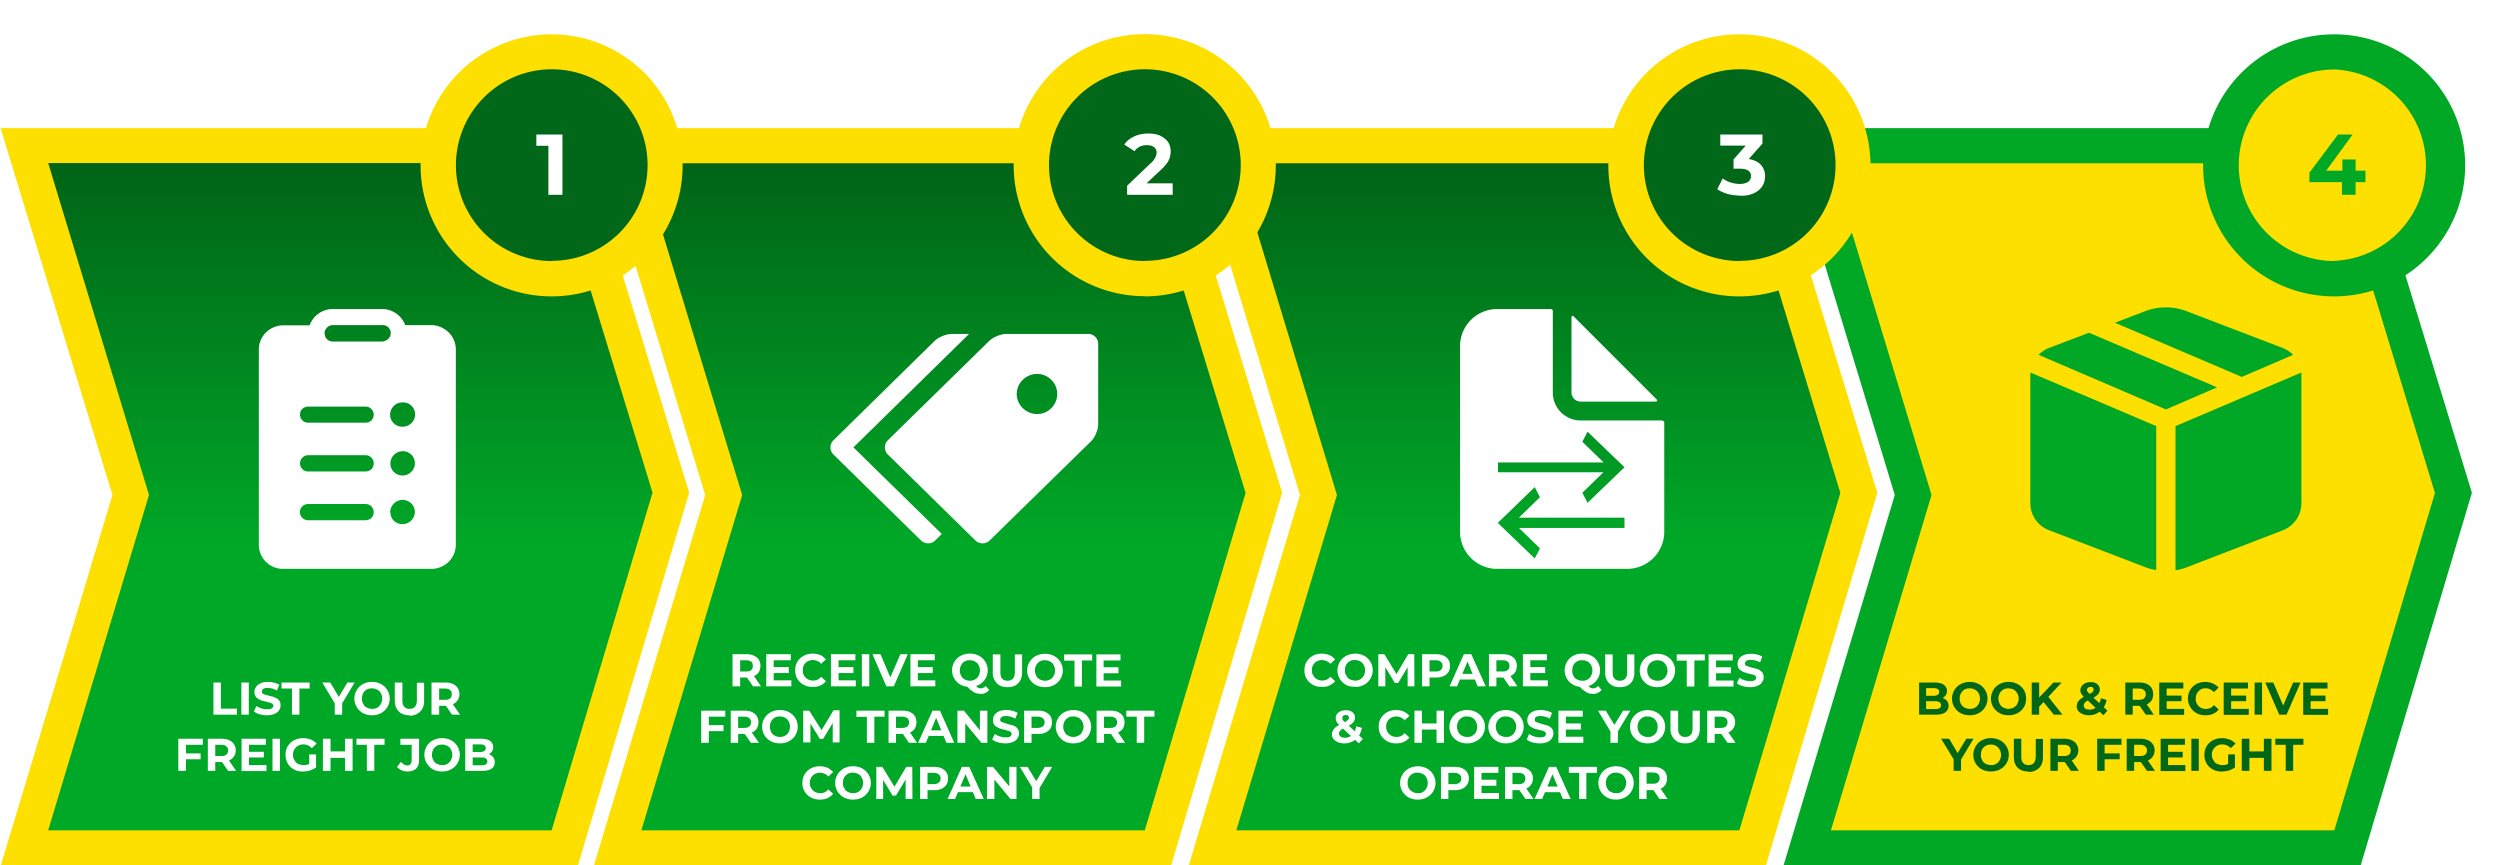
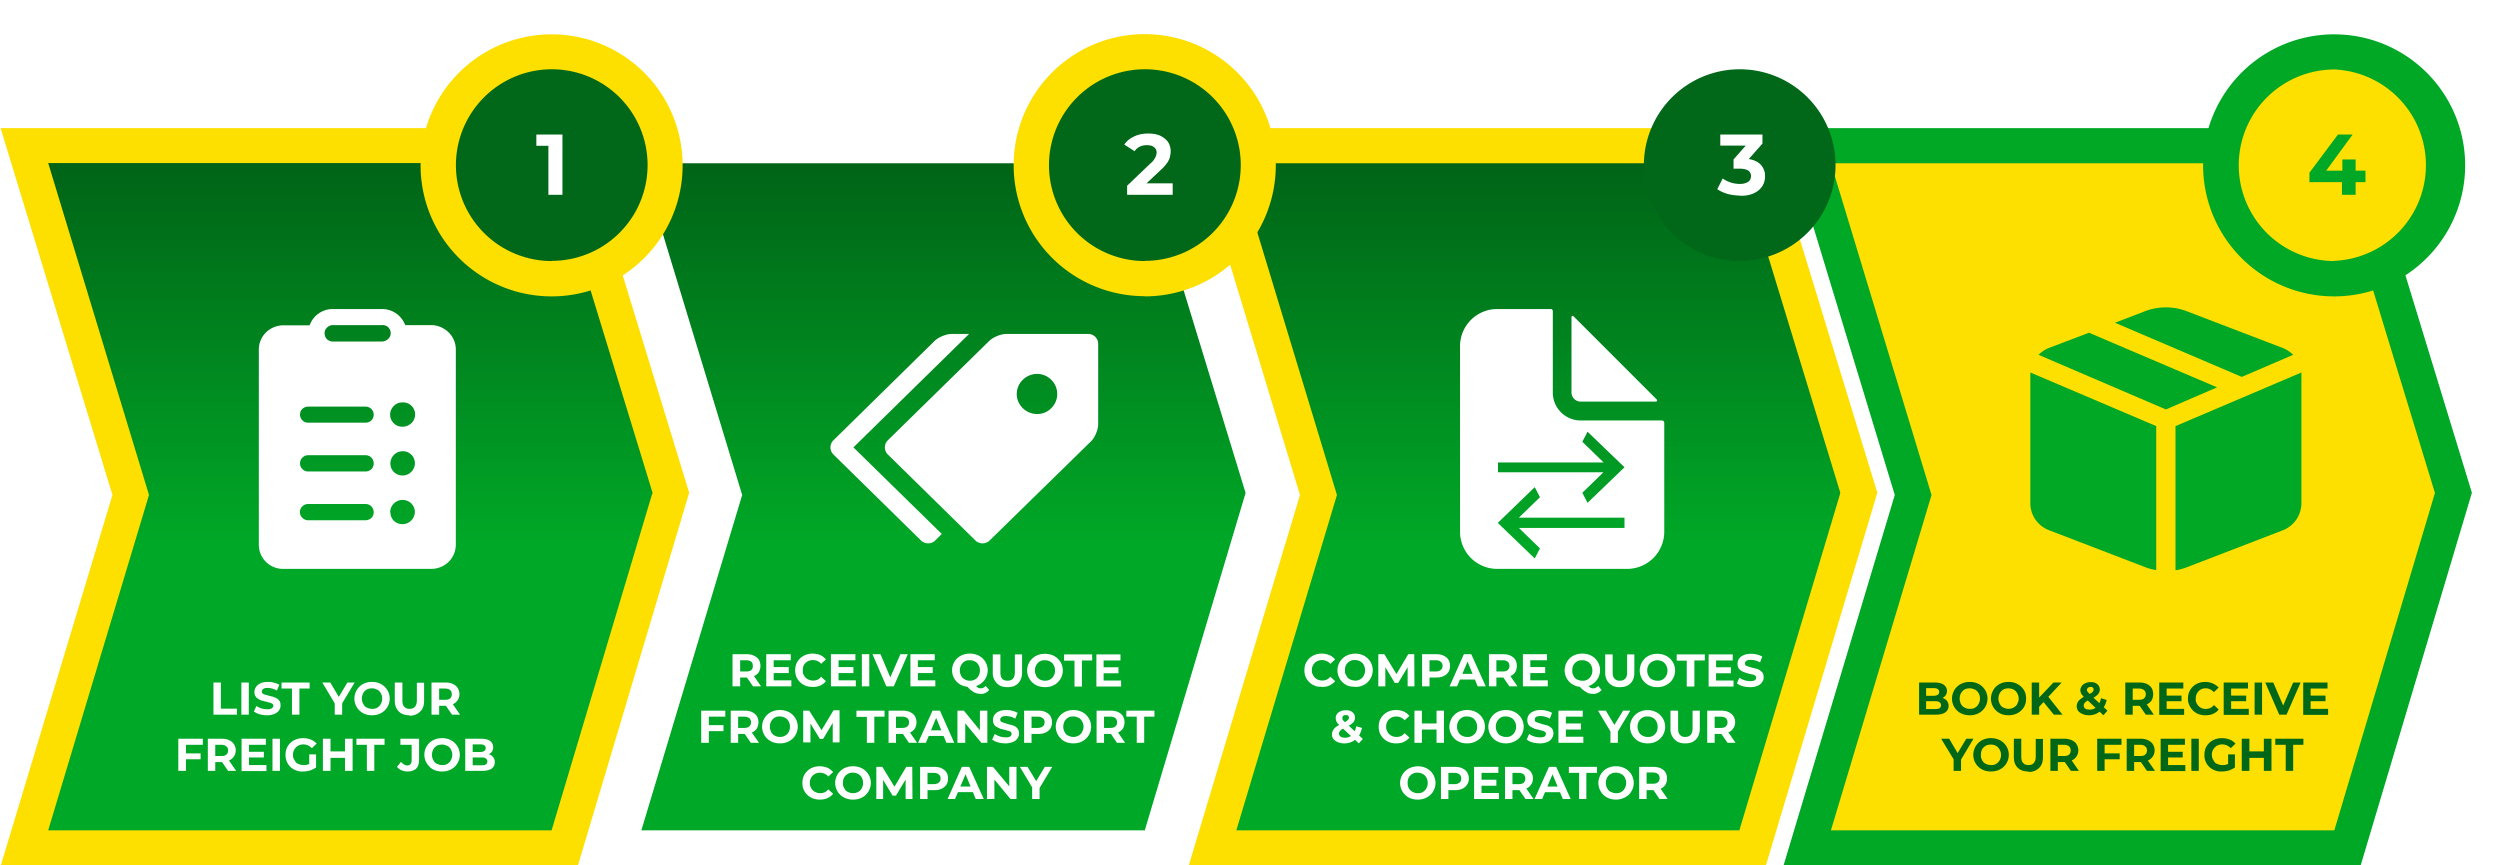
<svg xmlns="http://www.w3.org/2000/svg" fill="none" viewBox="0 0 12450 4310">
  <path d="m8882 4310 554-1845-555-1827h2874l555 1816-554 1856H8882Z" fill="#00A826" />
  <path d="m12126 2455-3 10-498 1670H9118l501-1670-501-1652h2507l501 1642Z" fill="#FDDF00" />
  <path d="m10403 1657 638 272-255 110-634-272c14-14 31-26 51-34l200-76Zm130-50 149-57a290 290 0 01 208 0l478 183c20 8 38 20 52 34l-256 110-632-270Zm928 248-627 267V2840c20-3 38-8 56-15l478-184a145 145 0 00 93-134v-651Zm-723 984v-717l-627-267v651a144 144 0 00 92 134l479 184a290 290 0 00 56 15Z" fill="#00A826" />
  <g filter="url(#a)">
    <path d="M11625 1476a652 652 0 10-2-1305 652 652 0 00 2 1305Z" fill="#00A826" />
  </g>
  <path d="M11625 1300a477 477 0 11 2-954 477 477 0 01-2 953Z" fill="#FDDF00" />
  <path d="M9557 3560v-161h78c20 0 35 4 45 11 10 8 16 18 16 30a40 40 0 01-7 23c-4 6-10 10-17 14a60 60 0 01-24 5l4-10c10 0 20 2 27 6a39 39 0 01 25 38c0 13-6 24-17 32-10 7-26 11-48 11h-82Zm36-29h44c10 0 17-1 21-4 6-3 8-8 8-15s-2-12-8-15c-4-4-12-5-21-5H9590v-27h40c8 0 15-2 20-5s7-8 7-14c0-7-2-11-7-14-5-4-12-5-20-5h-38V3530Zm217 31c-13 0-25-2-36-6a82 82 0 01-46-110 80 80 0 01 47-44c10-4 22-6 34-6 13 0 25 2 35 6a82 82 0 01 0 154c-10 4-22 6-34 6Zm0-32c7 0 13 0 20-3a47 47 0 00 26-27 54 54 0 00-10-58c-5-5-10-8-17-10-6-3-12-4-20-4a70 70 0 00-20 3 48 48 0 00-26 27 58 58 0 00 0 42c2 6 6 12 10 16a53 53 0 00 36 14Zm193 32c-13 0-25-2-35-6a82 82 0 01-46-110 80 80 0 01 46-44c10-4 22-6 35-6 12 0 24 2 34 6a83 83 0 01 47 44c4 10 6 21 6 33 0 12-2 23-6 33a80 80 0 01-47 44c-10 4-22 6-34 6Zm0-32a51 51 0 00 35-14c5-4 9-10 10-16 4-6 5-13 5-20a54 54 0 00-15-38c-4-5-10-8-15-10a60 60 0 00-40-1 48 48 0 00-27 27c-2 7-4 13-4 21s2 15 4 20c3 7 6 13 10 17 5 5 10 8 17 10 6 3 12 4 20 4Zm149-7-3-43 77-81h41l-69 74-20 22-26 28Zm-34 36v-160h37v160h-37Zm110 0-57-70 24-26 76 96h-43Zm175 3c-12 0-22-2-31-6-10-4-17-9-22-15-5-7-8-14-8-23 0-8 2-15 5-21 4-7 10-13 17-18a160 160 0 01 29-17l20-10c5-3 9-6 10-9 3-3 3-6 3-9 0-4 0-7-4-10-2-2-6-3-11-3-6 0-10 2-13 4-3 3-5 7-5 10 0 3 0 5 2 8a230 230 0 00 16 18l84 78-20 23-92-87c-6-4-10-10-13-13a40 40 0 01-10-25 40 40 0 01 24-34 60 60 0 01 27-6 60 60 0 01 24 4c7 3 12 8 16 13 4 6 6 12 6 20 0 6-2 13-5 18a60 60 0 01-16 16c-7 5-16 10-28 15-8 3-14 7-18 10-5 3-8 7-10 10a20 20 0 00 0 21c3 4 6 6 10 8l16 2c9 0 18-2 25-6 8-5 15-11 20-20 6-9 10-20 12-31l28 9c-3 15-9 29-17 40a86 86 0 01-70 36Zm181-3v-160h70c14 0 26 2 37 7 10 5 18 11 24 20a65 65 0 01 0 62c-6 9-14 15-24 20-10 4-23 7-37 7h-50l17-17v61h-37Zm102 0-40-58h40l40 58h-40Zm-65-57-16-17h47c11 0 20-2 25-7 6-5 9-12 9-20 0-10-3-17-9-21-5-5-14-8-25-8h-47l16-17v90Zm166-38h77v28h-77v-28Zm3 66h87v30h-124v-161h120v30h-83v100Zm193 32c-12 0-24-2-35-6a83 83 0 01-45-44 70 70 0 01-7-33 80 80 0 01 52-77c11-4 23-6 35-6a92 92 0 01 66 28l-24 23a54 54 0 00-60-16 50 50 0 00-30 48c-1 8 0 15 3 20a50 50 0 00 27 28 57 57 0 00 42-1c7-3 13-8 18-15l24 22c-7 10-17 17-28 22-11 5-24 7-38 7Zm125-98h78v28h-78v-28Zm3 66h88v30h-125v-161h121v30h-84v100Zm117 30v-161h37v160h-37Zm123 0-70-161h40l61 142h-24l62-142h37l-70 160h-36Zm153-96h77v28h-77v-28Zm3 66h87v30H11470v-161h121v30h-84v100Zm-1778 310v-66l9 22-71-117h40l53 90h-22l54-90h36l-70 117 8-22v65H9730Zm186 2c-13 0-24-2-35-6a82 82 0 01-46-110 80 80 0 01 46-44 103 103 0 01 70 0 82 82 0 01 0 154c-11 4-23 6-35 6Zm0-32c7 0 13 0 20-3a47 47 0 00 26-27c3-6 4-13 4-20a54 54 0 00-15-38c-4-5-10-8-15-10-6-3-13-4-20-4s-14 1-20 3a48 48 0 00-27 27c-2 7-3 13-3 21s0 15 3 20c3 7 6 13 10 17 5 5 10 8 17 10 6 3 13 4 20 4Zm187 32c-23 0-41-6-54-19-13-13-19-30-19-54v-90h37v88c0 16 3 27 10 33 6 7 14 10 26 10 11 0 20-3 26-10 6-6 10-17 10-33V3680h36v90c0 23-6 41-19 54a70 70 0 01-53 20Zm109-3v-160h70a90 90 0 01 36 7c10 5 19 11 24 20 6 9 9 20 9 31a54 54 0 01-33 50c-10 5-22 8-37 8h-49l17-17v61h-37Zm102 0-40-58h40l40 58h-40Zm-65-57-16-17h46c12 0 20-2 26-7 5-5 8-12 8-20 0-10-3-17-8-21-6-5-14-8-26-8h-46l16-17v90Zm230-30h78v29h-78v-30Zm3 87h-37v-160h121v30h-84v130Zm110 0v-160h69a90 90 0 01 37 7c10 5 18 11 24 20 6 9 9 20 9 31a54 54 0 01-33 50c-10 5-23 8-37 8h-49l17-17v61h-38Zm101 0-40-58h40l40 58h-40Zm-64-57-17-17h47c11 0 20-2 25-7 6-5 9-12 9-20 0-10-3-17-9-21-5-5-14-8-25-8h-47l17-17v90Zm165-38h77v28h-77v-28Zm3 66h87v30H10760v-161h121v30h-84v100Zm117 30v-161h37v160h-37Zm152 2a86 86 0 01-63-23 80 80 0 01-24-60c0-12 2-23 6-33a79 79 0 01 47-44c10-4 22-6 35-6 14 0 27 3 38 7 12 5 21 12 29 20l-24 23a57 57 0 00-63-15c-6 3-12 6-16 11a50 50 0 00-15 37c0 8 2 14 4 20l10 17c5 5 10 8 17 10 7 3 14 4 21 4 8 0 15 0 22-3 7-2 13-6 20-12l21 27a140 140 0 01-30 15 140 140 0 01-35 5Zm31-25v-60h34v65l-34-5Zm178-138h38v160h-38v-160Zm-72 160h-38v-160h38v160Zm75-65h-78v-32h78v32Zm106 65v-130h-52v-30h140v30h-51v130h-37Z" fill="#006717" />
  <path d="M11501 907V860l142-190h73l-139 190-34-10h237v57h-280Zm162 63v-63l2-57v-56h66V970h-68Z" fill="#00A826" />
  <path d="m5920 4310 554-1845L5920 638h2874l555 1816L8794 4310H5920Z" fill="#FDDF00" />
  <path d="m9164 2455-2 10-500 1670H6157l501-1670-501-1652h2507l501 1642Z" fill="url(#b)" />
-   <path d="M8663 1476a652 652 0 10-1-1305 652 652 0 00 0 1305Z" fill="#FDDF00" />
  <path d="M8663 1300a477 477 0 11 2-955 477 477 0 01-2 954Z" fill="#006818" />
  <path d="M6582 3420c-12 0-24 0-34-5a83 83 0 01-46-44c-4-10-6-20-6-33 0-12 2-23 6-33a82 82 0 01 46-44c10-4 22-6 35-6 13 0 26 3 37 7 11 5 20 12 29 22l-24 22a50 50 0 00-19-14 56 56 0 00-43-1 47 47 0 00-26 26c-3 6-4 13-4 21s1 15 4 20a47 47 0 00 27 27 56 56 0 00 42 0c7-3 13-8 19-15l24 22c-8 10-18 17-29 22-10 5-24 7-38 7Zm166 0c-13 0-24-1-35-5a82 82 0 01 0-153 99 99 0 01 70-1 82 82 0 01 27 137c-7 7-17 13-27 17-10 4-22 6-35 6Zm0-30c7 0 14-2 20-4a47 47 0 00 26-27c3-6 4-13 4-20a54 54 0 00-14-38 53 53 0 00-36-14c-7 0-14 0-20 3a48 48 0 00-27 27c-2 6-3 13-3 21s0 14 3 20l10 17c6 5 10 8 17 10 6 3 13 4 20 4Zm116 28v-160h30l69 113h-17l67-113h30l1 160H7010v-107h7l-54 90h-17l-54-90h7v107h-34Zm218 0v-160h70c14 0 26 2 37 7 10 5 18 11 24 20 6 9 8 20 8 31 0 12-2 22-8 31-6 9-14 15-24 20s-23 7-37 7h-50l17-17v61h-37Zm37-57-16-17h47c11 0 20-3 25-8 6-4 9-11 9-20 0-9-3-16-9-20-5-5-14-8-25-8h-47l16-18v91Zm100 57 71-160h37l72 160h-40l-58-141h15l-60 141H7220Zm35-34 10-28h83l10 28h-103Zm161 34v-160h70c14 0 26 2 37 7 10 5 18 11 24 20a65 65 0 01 0 62c-6 9-14 15-24 20-10 4-23 7-37 7h-50l17-17v61h-37Zm102 0-40-58h40l40 58h-40Zm-65-57-16-17h47c10 0 20-2 25-7 6-5 9-12 9-20 0-10-3-17-9-22-5-4-14-7-25-7h-47l16-18v91Zm166-39h77v30h-77v-30Zm3 66h87v30h-124v-160h120v30h-83v100Zm259 33c-13 0-24-2-35-6a82 82 0 01-46-110 80 80 0 01 46-44c10-4 22-6 35-6 13 0 24 2 35 6a82 82 0 01 27 137c-7 7-17 13-27 17-10 4-22 6-35 6Zm52 34c-6 0-12 0-18-2-5-1-10-4-16-7l-17-12-20-20 40-10c4 7 8 11 11 14l10 8 10 2c10 0 20-4 27-12l17 20a56 56 0 01-44 20ZM7880 3390c7 0 14 0 20-3a47 47 0 00 26-27c3-6 4-13 4-20a54 54 0 00-14-38 40 40 0 00-16-10c-6-3-13-4-20-4s-14 0-20 3a47 47 0 00-27 27c-2 6-3 13-3 21s0 14 3 20c3 7 6 13 10 17 5 5 10 8 17 10 6 3 13 4 20 4Zm187 32a70 70 0 01-54-20 73 73 0 01-19-53v-90h37v88c0 16 3 27 10 33 6 7 15 10 26 10s20-3 26-10c7-6 10-17 10-33v-88h36v90c0 23-6 41-19 54-13 13-30 19-53 19Zm187 0c-13 0-25-2-35-6a82 82 0 01-46-110 80 80 0 01 46-44c10-4 22-6 35-6 12 0 24 2 34 6a82 82 0 01 28 137 94 94 0 01-62 23Zm0-32c7 0 13 0 20-3a47 47 0 00 26-27c3-6 4-13 4-20a54 54 0 00-15-38c-4-5-10-8-15-10a53 53 0 00-40 0 48 48 0 00-27 26 58 58 0 00 0 42c3 6 6 12 10 16 5 5 10 8 17 10 6 3 12 4 20 4Zm146 30v-130h-50v-31h140v30h-52v130H8400Zm143-97h77v30h-77v-30Zm3 66h87v30h-124v-160h120v30h-83v100Zm169 33a150 150 0 01-37-5 88 88 0 01-28-14l12-28a95 95 0 00 53 17c8 0 13 0 18-2 4-1 8-3 10-6l3-9c0-4-2-8-5-10-3-3-8-5-13-6a261 261 0 01-38-10c-7-2-13-5-19-9-5-3-10-7-13-13a40 40 0 01-5-20c0-10 2-18 7-26a50 50 0 01 23-18c10-5 22-7 38-7 10 0 20 1 30 4 10 2 18 6 25 10l-11 29a94 94 0 00-45-13c-7 0-13 0-17 2a20 20 0 00-10 7c-2 3-3 6-3 10 0 3 1 7 5 10l13 5a459 459 0 00 38 10 58 58 0 01 32 21c3 6 5 13 5 21 0 10-2 18-8 25-5 8-12 14-22 18a90 90 0 01-38 7Zm-2020 280a80 80 0 01-32-6c-10-4-16-9-22-15-5-7-8-14-8-23 0-8 2-15 6-21 3-7 9-13 16-18a200 200 0 01 30-17 190 190 0 00 20-10l10-9 3-9c0-4-2-7-4-10-3-2-7-3-12-3s-10 1-13 4c-3 3-4 7-4 10l1 8c0 2 3 4 5 7l11 10 85 80-20 22-93-87-13-13a50 50 0 01-7-13 40 40 0 01-2-13c0-8 2-14 6-20 4-6 10-10 18-14 7-3 16-5 26-5s17 1 24 4c7 3 12 8 16 13 4 6 6 12 6 20 0 6-2 13-5 18-3 6-9 10-16 16l-27 15-20 10-9 10a20 20 0 00-3 11c0 4 2 7 4 10 2 3 6 6 10 8l15 2c10 0 18-2 26-6 7-5 14-11 20-20 5-9 9-20 11-31l29 8c-4 16-10 30-17 41a86 86 0 01-71 36Zm257 0c-12 0-24-2-34-6a83 83 0 01-46-44c-4-10-6-20-6-33 0-12 2-23 6-33a82 82 0 01 46-44c10-4 22-6 35-6 13 0 26 3 37 7 11 5 20 12 29 22l-24 22a50 50 0 00-19-14 56 56 0 00-43-1 47 47 0 00-26 26c-3 6-4 13-4 21s1 15 4 20a47 47 0 00 27 27 56 56 0 00 42 0c7-3 13-8 19-15l24 22c-8 10-18 17-29 22-10 5-24 7-38 7Zm202-163h37v160h-37v-160Zm-73 160h-37v-160h37v160Zm75-66h-78v-30h78v30Zm150 69c-12 0-24-2-35-6a82 82 0 01-46-110 80 80 0 01 46-44 103 103 0 01 70 0 82 82 0 01 28 137 94 94 0 01-62 23Zm0-32c7 0 14 0 20-3a47 47 0 00 27-27c2-6 3-13 3-20a54 54 0 00-14-38c-4-5-10-8-16-10-6-3-13-4-20-4s-14 0-20 3a48 48 0 00-26 27c-3 6-4 13-4 21s1 14 4 20a40 40 0 00 10 17 53 53 0 00 36 14Zm194 32c-13 0-25-2-35-6a82 82 0 01-46-110 80 80 0 01 46-44c10-4 22-6 35-6 12 0 24 2 34 6a82 82 0 01 28 137 94 94 0 01-62 23Zm0-32c7 0 13 0 20-3a47 47 0 00 26-27 54 54 0 00-10-58c-5-5-10-8-17-10-6-3-12-4-20-4-7 0-13 0-20 3a48 48 0 00-26 27 58 58 0 00 0 42c3 6 6 12 10 16 5 5 10 8 17 10 6 3 12 4 20 4Zm168 32a150 150 0 01-37-5 88 88 0 01-28-14l12-28a95 95 0 00 53 17c7 0 13 0 18-2 4-1 8-3 10-6l3-9c0-4-2-8-5-10-3-3-8-5-13-6l-19-5a260 260 0 01-20-5l-18-9c-5-3-10-7-13-13a40 40 0 01-5-20c0-10 2-18 7-26a50 50 0 01 23-18c10-5 22-7 37-7 10 0 20 1 30 4 10 2 19 6 26 10l-11 29a94 94 0 00-45-13c-7 0-13 0-18 2a20 20 0 00-10 7l-2 10c0 3 1 7 5 10a459 459 0 00 51 16c7 1 13 4 18 7 6 4 10 8 14 13 3 6 5 13 5 21 0 10-3 18-8 25-5 8-12 14-22 18a90 90 0 01-38 7Zm127-99h78v30h-78v-30Zm3 66h87v30h-124v-160h121v30h-84v100Zm222 30v-65l8 22-70-117h39l54 90h-23l55-90h36l-70 117 8-22v65H8020Zm186 3c-13 0-25-2-36-6a82 82 0 01 0-153 95 95 0 01 70 0 82 82 0 01 0 153c-10 4-22 6-34 6Zm0-32c7 0 13 0 20-3a47 47 0 00 26-27c2-6 3-13 3-20a54 54 0 00-14-38c-4-5-10-8-16-10-6-3-12-4-20-4-7 0-13 0-20 3a48 48 0 00-26 27c-3 6-4 13-4 21s1 14 4 20a40 40 0 00 10 17 53 53 0 00 36 14Zm186 32c-23 0-40-6-53-20a70 70 0 01-20-53v-90h38v88c0 16 3 27 10 33 5 7 14 10 25 10 12 0 20-3 27-10 6-6 10-17 10-33v-88h36v90c0 23-7 41-20 54-12 13-30 19-53 19Zm110-3v-160h69c14 0 27 2 37 7 10 5 18 11 24 20 6 9 9 20 9 31a54 54 0 01-33 50c-10 5-23 8-37 8h-49l17-17v61H8500Zm101 0-40-58h40l40 58h-40Zm-64-57-17-17h47c11 0 20-2 25-7 6-5 9-12 9-20 0-10-3-17-9-22-5-4-14-7-25-7h-47l17-18v91Zm-1479 340c-12 0-24-2-35-6a82 82 0 01 0-153 99 99 0 01 70-1 82 82 0 01 0 154c-10 4-22 6-35 6Zm0-32c7 0 14 0 20-3a47 47 0 00 26-27c3-6 4-13 4-20a54 54 0 00-14-38 53 53 0 00-36-14c-7 0-14 0-20 3a48 48 0 00-27 27c-2 6-3 13-3 21s1 14 3 20a47 47 0 00 27 27c6 3 13 4 20 4Zm116 30v-161h70c13 0 26 2 36 7 10 5 19 11 24 20 6 9 9 20 9 31a55 55 0 01-33 51c-10 5-23 7-37 7h-49l17-17v61h-37Zm37-58-17-17h47a40 40 0 00 26-8c5-4 8-11 8-20 0-9-3-16-8-20a40 40 0 00-26-8h-47l17-18v91Zm162-39h77v30h-77v-30Zm3 66h87v30h-124v-160h121v30h-84v100Zm117 30v-160h70a80 80 0 01 36 7c10 5 19 11 24 20 6 9 9 20 9 31a54 54 0 01-33 50c-10 5-22 8-37 8h-49l17-17v61h-37Zm102 0-40-58h40l40 58h-40Zm-65-57-17-17h47c12 0 20-2 26-7 5-5 8-12 8-20a30 30 0 00-8-22c-6-4-14-7-26-7h-47l17-18v91Zm110 57 72-160h36l72 160h-39l-59-141h15l-59 141h-38Zm36-34 10-28h82l10 28h-102Zm186 34v-130h-51v-30h140v30H7900v130h-37Zm184 3c-13 0-25-2-35-6a82 82 0 01-46-110 80 80 0 01 46-44c10-4 22-6 35-6 12 0 24 2 34 6a82 82 0 01 28 137 94 94 0 01-62 23Zm0-32c7 0 13 0 20-3a47 47 0 00 26-27 54 54 0 00-10-58 53 53 0 00-36-14c-8 0-14 0-20 3a48 48 0 00-27 27 58 58 0 00 0 42c3 6 6 12 10 16 5 5 10 8 17 10 6 3 12 4 20 4Zm115 30v-161h70c14 0 26 2 37 7 10 5 18 11 24 20a65 65 0 01 0 62c-6 9-14 15-24 20-10 4-23 7-37 7h-50l17-17v61h-37Zm102 0-40-59h40l40 58h-40Zm-65-60-16-17h47c11 0 20-2 25-7 6-5 9-12 9-20 0-10-3-17-9-22-5-4-14-7-25-7h-47l16-18v91Zm466-2946c-20 0-42-3-62-8-20-6-38-14-52-24l27-53a150 150 0 00 86 27c17 0 30-4 40-10 10-7 15-17 15-29 0-11-4-20-13-27-9-6-23-10-43-10h-31v-46l83-94 8 25h-157V670h210v45l-84 95-35-20h20c37 0 65 8 84 24a81 81 0 01 28 64c0 17-4 33-13 48a96 96 0 01-40 35c-19 10-42 14-70 14ZM8251 1990l-415-415-3-2h-4l-2 3-1 3v375a46 46 0 00 46 46h375a6 6 0 00 4-10Z" fill="#fff" />
  <path d="M8277 2094h-405a139 139 0 01-139-140V1550c0-3 0-6-3-8-2-2-5-3-8-3h-266a185 185 0 00-185 185v924a185 185 0 00 185 185h647a185 185 0 00 185-185v-543a12 12 0 00-11-11ZM8090 2629h-526l105 102-26 50-184-177 184-178 26 50-105 102H8090v51Zm-630-276v-50h526L7880 2200l26-50 184 177-184 177-26-50 105-102H7460Z" fill="#fff" fill-rule="evenodd" clip-rule="evenodd" />
-   <path d="m2958 4310 554-1845-555-1827H5830l555 1816L5832 4310H2958Z" fill="#FDDF00" />
  <path d="m6203 2455-3 10-499 1670H3194l502-1670-502-1652h2507l502 1642Z" fill="url(#c)" />
  <path d="M5701 1476A652 652 0 10 5700 170a652 652 0 00 1 1305Z" fill="#FDDF00" />
  <path d="M5700 1300a477 477 0 11 3-955 477 477 0 01-2 954Z" fill="#006818" />
  <path d="M5419 1663h-407c-28 0-67 16-87 36l-504 494a50 50 0 00 0 70l436 428a51 51 0 00 72 0l505-494c20-20 35-58 35-85v-399a50 50 0 00-14-35 50 50 0 00-36-15Zm-255 399a103 103 0 01-93-62 98 98 0 01 22-108 102 102 0 01 72-30 100 100 0 01 71 30 99 99 0 01 0 140c-19 20-45 30-72 30Z" fill="#fff" />
  <path d="m4250 2228 576-565H4740c-28 0-67 16-87 36L4150 2193a50 50 0 00 0 70l436 428a51 51 0 00 72 0l32-32-440-431Zm-602 1190v-160h70a80 80 0 01 36 7c10 5 19 11 25 20 5 9 8 19 8 31 0 12-3 22-8 31-6 9-14 15-24 20-10 4-23 7-38 7H3670l16-17v61h-37Zm102 0-40-58h40l40 58h-40Zm-65-57-16-17h46c12 0 20-2 26-7 6-5 8-12 8-20 0-10-2-17-8-22-6-4-14-7-26-7H3670l16-18v91Zm166-39h77v30H3850v-30Zm2 66h88v30h-125v-160h122v30h-85v100Zm194 33c-12 0-24-2-35-6a83 83 0 01-46-44c-4-10-6-20-6-33 0-12 2-23 6-33a82 82 0 01 47-44c10-4 22-6 34-6 14 0 27 3 38 7 10 5 20 12 28 22l-24 22a40 40 0 00-18-14 56 56 0 00-43-1 47 47 0 00-27 26c-2 6-3 13-3 21s0 15 3 20a47 47 0 00 27 27 56 56 0 00 43 0c7-3 13-8 18-15l24 22c-8 10-17 17-28 22-11 5-24 7-38 7Zm125-99h78v30h-78v-30Zm3 66h87v30h-124v-160H4260v30h-84v100Zm117 30v-160h37v160h-37Zm122 0-69-160h40l60 142h-23l62-142h37l-70 160h-37Zm154-96h77v30h-77v-30Zm3 66h87v30h-124v-160h121v30h-84v100Zm260 33c-13 0-25-2-36-6a82 82 0 01 0-154 103 103 0 01 70 0 82 82 0 01 0 154c-10 4-22 6-35 6Zm52 34c-7 0-13 0-18-2-6-1-11-4-17-7l-17-12-19-20 40-10c3 7 7 11 10 14l10 8 11 2c10 0 19-4 26-12l17 20c-10 13-25 20-43 20ZM4830 3390a51 51 0 00 36-14 55 55 0 00 14-37 54 54 0 00-14-37 40 40 0 00-16-10c-6-3-13-4-20-4s-14 0-20 3a47 47 0 00-26 27c-3 6-4 13-4 21s1 14 4 20a40 40 0 00 10 17 53 53 0 00 36 14Zm187 32c-23 0-40-6-53-20a70 70 0 01-20-53v-90h38v88c0 16 3 27 9 33 6 7 15 10 26 10 12 0 20-3 27-10 6-6 10-17 10-33v-88h36v90c0 23-7 41-20 54-12 13-30 19-53 19Zm187 0c-12 0-24-2-35-6a82 82 0 01 0-154c10-4 23-6 35-6 13 0 24 2 35 6a82 82 0 01 0 154c-10 4-22 6-35 6Zm0-32a51 51 0 00 36-14 54 54 0 00 14-37 54 54 0 00-14-37 53 53 0 00-36-14c-7 0-14 0-20 3a48 48 0 00-26 27c-3 6-4 13-4 21s1 14 4 20a40 40 0 00 10 17 53 53 0 00 36 14Zm147 30v-130h-52v-31h140v30h-51v130H5350Zm142-97h77v30h-77v-30Zm3 66h87v30H5460v-160h120v30h-84v100Zm-1970 222h77v30h-77v-30Zm3 88h-37v-160h120v30H3530v130Zm110 0v-160h68c15 0 27 2 38 7 10 5 18 11 24 20 5 9 8 19 8 31 0 12-3 22-8 31-6 9-14 15-24 20-10 4-23 7-38 7H3660l16-17v61h-37Zm100 0-40-58h40l41 58h-40Zm-64-57-16-17h46c12 0 20-2 26-7 6-5 9-12 9-20 0-10-3-17-9-22-6-4-14-7-26-7H3660l16-18v91Zm210 60c-13 0-25-2-36-6a82 82 0 01 0-154 103 103 0 01 70 0 82 82 0 01 0 154c-10 4-22 6-35 6Zm0-32a51 51 0 00 35-14 54 54 0 00 14-37 54 54 0 00-14-37 53 53 0 00-36-14c-7 0-14 0-20 3a48 48 0 00-26 27c-3 6-4 13-4 21s1 14 4 20a40 40 0 00 10 17 53 53 0 00 36 14Zm115 30v-161h30l70 111h-17l68-113h30v160h-34V3590h6l-54 90h-16l-55-90h8v107H4000Zm317 0v-130h-52v-31h140v30h-51v130h-37Zm108 0v-161h70c14 0 26 2 37 7 10 5 18 11 24 20 5 9 8 19 8 31 0 12-3 22-8 31-6 9-14 15-24 20-10 4-23 7-38 7h-48l16-17v61h-37Zm102 0-40-59h40l40 58h-40Zm-65-58-16-17h46c12 0 20-2 26-7 6-5 9-12 9-20 0-10-3-17-9-22-6-4-14-7-26-7h-46l16-18v91Zm110 57 72-160h37l71 160h-39l-58-141h14l-58 141h-39Zm36-34 10-28h83l10 28h-103Zm160 34v-160h32l94 115H4880v-115h37v160h-30l-95-115h15v115H4770Zm239 3a150 150 0 01-37-5 88 88 0 01-29-14l13-28a95 95 0 00 53 17c7 0 13 0 18-2a20 20 0 00 10-6l3-9c0-4-2-8-5-10a30 30 0 00-14-6l-18-5-20-5-18-9c-5-3-10-7-13-13a40 40 0 01-5-20c0-10 2-18 7-26a50 50 0 01 22-18c10-5 23-7 38-7 10 0 20 1 30 4 10 2 18 6 26 10l-12 29a93 93 0 00-44-13c-7 0-13 0-18 2a20 20 0 00-10 7c-2 3-3 6-3 10 0 3 2 7 6 10a459 459 0 00 51 16c7 1 13 4 18 7a40 40 0 01 19 34c0 10-3 18-8 25-5 8-12 14-23 18a90 90 0 01-37 7Zm93-3v-160h70c14 0 26 2 37 7 10 5 18 11 24 20 5 9 8 19 8 31 0 12-3 22-8 31-6 9-14 15-24 20s-23 7-38 7h-48l16-17v61H5100Zm37-57-16-17h46c12 0 20-3 26-8 6-4 9-11 9-20 0-9-3-16-9-20-6-5-14-8-26-8h-46l16-18v91Zm209 60c-13 0-25-2-36-6-10-4-20-10-27-18a82 82 0 01 28-136c10-4 22-6 35-6 12 0 24 2 34 6a82 82 0 01 0 154c-10 4-22 6-34 6Zm0-32a51 51 0 00 35-14c5-4 8-10 10-16 3-6 5-13 5-20a54 54 0 00-15-38c-4-5-10-8-16-10-6-3-12-4-20-4-7 0-13 0-20 3a48 48 0 00-26 27 58 58 0 00 0 42c3 6 6 12 10 16 5 5 10 8 17 10 6 3 12 4 20 4Zm115 30v-161h70c14 0 26 2 37 7 10 5 18 11 24 20 5 9 8 19 8 31 0 12-3 22-8 31-6 9-14 15-24 20-10 4-23 7-37 7h-50l17-17v61h-37Zm102 0-40-59h40l40 58h-40Zm-65-58-16-17h47c10 0 20-2 25-7 6-5 9-12 9-20 0-10-3-17-9-22-5-4-14-7-25-7h-47l16-18v91Zm163 57v-130h-52v-30h140v30h-51v130H5660Zm-1579 283c-12 0-24-2-34-6a83 83 0 01-46-44c-4-10-6-20-6-33 0-12 2-23 6-33a82 82 0 01 46-44c10-4 22-6 35-6 13 0 26 3 37 7 11 5 20 12 29 22l-24 22a50 50 0 00-19-14 56 56 0 00-43-1 47 47 0 00-26 26c-3 6-4 13-4 21s1 15 4 20a47 47 0 00 27 27 56 56 0 00 42 0c7-3 13-8 19-15l24 22c-8 10-18 17-29 22-11 5-24 7-38 7Zm166 0c-13 0-24-2-35-6a82 82 0 01 0-154c10-4 22-6 35-6 13 0 24 2 35 6a82 82 0 01 0 154c-10 4-22 6-35 6Zm0-32a51 51 0 00 36-14 54 54 0 00 14-37 54 54 0 00-14-37 53 53 0 00-36-14c-7 0-14 0-20 3a48 48 0 00-27 27c-2 6-3 13-3 21s0 14 3 20l10 17c6 5 10 8 17 10 6 3 13 4 20 4Zm116 30v-161h30l69 113h-17l67-113h30l1 160H4510v-107h6l-54 90h-17l-54-90h7v107h-34Zm218 0v-161h70c14 0 27 2 37 7 10 5 18 11 24 20 6 9 8 19 8 31 0 12-2 22-8 31-6 9-14 15-24 20s-23 7-37 7h-50l17-17v61h-37Zm37-58-16-17h47c11 0 20-3 25-8 6-4 9-11 9-20 0-9-3-16-9-20-5-5-14-8-25-8h-47l16-18v91Zm100 57 71-160h37l72 160h-40l-58-141h15l-60 141H4720Zm36-34 10-28h82l10 28h-102Zm160 34v-160h30l96 115h-15v-115h36v160h-30l-95-115h15v115h-37Zm225 0v-65l9 22-70-117h38l55 90h-23l54-90h37l-70 117 7-22v65H5140ZM5613 970v-45l115-110c10-8 16-15 20-22A63 63 0 00 5760 760c0-12-4-20-13-27-8-7-20-10-35-10-13 0-25 2-35 7-11 5-20 13-27 23l-51-33c11-17 27-30 48-40 20-10 44-15 71-15 22 0 42 3 58 10 17 8 30 18 40 31 9 13 14 30 14 47 0 10-2 20-4 30a90 90 0 01-15 30 220 220 0 01-32 35l-96 90-13-25h170V970h-227Z" fill="#fff" />
  <path d="M4 4310 560 2465 3 638h2874l555 1816L2878 4310H4Z" fill="#FDDF00" />
  <path d="m3250 2455-4 10-499 1670H240l502-1670L240 812h2507L3250 2455Z" fill="url(#d)" />
  <path d="M2747 1476a652 652 0 10 0-1305 652 652 0 00 0 1305Z" fill="#FDDF00" />
  <path d="M2747 1300a477 477 0 11 2-955 477 477 0 01-2 954Z" fill="#006818" />
  <path d="M1657 1539h245a123 123 0 01 116 80h130c32 0 63 14 86 36a120 120 0 01 36 86v970a120 120 0 01-36 87 123 123 0 01-87 35h-735a120 120 0 01-123-121v-970a120 120 0 01 36-87c23-22 54-35 87-35h130a122 122 0 01 115-81Zm-40 121a40 40 0 00 11 29c8 7 18 12 30 12h244a50 50 0 00 30-12 40 40 0 00-30-70h-245c-10 0-21 5-29 13a40 40 0 00-12 28Zm387 465c17 0 32-6 44-17a60 60 0 00-44-104c-16 0-32 6-43 18a60 60 0 00 43 103Zm0 243a60 60 0 00 44-18 60 60 0 00-44-103 62 62 0 00-60 60 60 60 0 00 17 43 62 62 0 00 43 18Zm-60 182a60 60 0 00 17 43 62 62 0 00 105-43 60 60 0 00-18-43 62 62 0 00-105 43Zm-83-485a40 40 0 00-40-40h-287c-10 0-20 4-28 11a40 40 0 00 0 57c7 8 18 12 28 12H1820c11 0 22-4 30-12a40 40 0 00 11-28Zm0 242a40 40 0 00-40-40h-287c-10 0-20 4-28 12a40 40 0 00 0 57c7 8 18 12 28 12H1820c11 0 22-4 30-12a40 40 0 00 11-29Zm0 243a40 40 0 00-40-40h-287c-10 0-20 4-28 11a40 40 0 00 0 58c7 7 18 12 28 12H1820c11 0 22-5 30-12a40 40 0 00 11-29Zm-798 1010v-161h37v130h80v30h-117Zm139 0v-161h37v160h-37Zm127 2c-12 0-25-2-36-5a88 88 0 01-29-14l13-27a95 95 0 00 53 16c7 0 13 0 17-2 5-1 8-3 10-6a12 12 0 00-1-19 30 30 0 00-14-6l-18-5a260 260 0 01-20-5 50 50 0 01-18-9c-6-3-10-7-14-13a40 40 0 01-5-20c0-10 3-18 8-26a50 50 0 01 22-18c10-5 23-7 38-7 10 0 20 1 30 4 10 2 18 6 26 10l-12 29a93 93 0 00-44-13c-7 0-13 0-18 2a20 20 0 00-10 7c-2 3-3 6-3 10 0 3 2 7 5 10 4 2 8 4 14 5a442 442 0 00 38 10l18 8c5 4 10 8 13 13 4 6 5 13 5 21a40 40 0 01-7 25c-5 8-13 14-23 18a90 90 0 01-38 7Zm125-3v-130h-52v-30h140v30h-51v130h-37Zm213 0v-65l8 22-70-117h40l53 90h-22l54-90h36l-70 117 8-22v65h-37Zm186 3c-13 0-25-2-35-6a82 82 0 01-46-110 80 80 0 01 46-44c10-4 22-6 35-6 12 0 24 2 34 6a82 82 0 01 0 154c-10 4-22 6-34 6Zm0-32c7 0 13 0 20-3a47 47 0 00 26-27 54 54 0 00-10-58c-5-5-10-8-17-10-6-3-12-4-20-4a70 70 0 00-20 3 48 48 0 00-26 27c-2 7-4 13-4 21s2 15 4 20c3 7 6 13 10 17 5 5 10 8 17 10 6 3 12 4 20 4Zm186 32c-22 0-40-6-53-19-13-13-20-30-20-54v-90h38v88c0 16 3 27 10 33 6 7 14 10 26 10 10 0 20-3 26-10 6-6 10-17 10-33V3400h36v90c0 23-6 41-20 54a70 70 0 01-53 20Zm110-3v-160h70c13 0 26 2 36 7 10 5 19 11 24 20 6 9 9 20 9 31a54 54 0 01-33 50c-10 5-23 8-37 8H2170l17-17v61H2150Zm102 0-40-58h40l40 58h-40Zm-65-57-17-17h47c12 0 20-2 26-7 5-5 8-12 8-20 0-10-3-17-8-21-6-5-14-8-26-8H2170l17-17v90Zm-1263 250h76v29h-76v-30Zm2 87h-37v-160H1010v30h-84v130Zm110 0v-160h69c14 0 27 2 37 7 10 5 18 11 24 20 6 9 9 20 9 31a54 54 0 01-33 50c-10 5-23 8-37 8h-49l17-17v61h-38Zm101 0-40-58h40l40 58h-40Zm-64-57-17-17h47c11 0 20-2 25-7 6-5 9-12 9-20 0-10-3-17-9-21-5-5-14-8-25-8h-47l17-17v90Zm165-38h77v28h-77v-28Zm3 66h87v30h-124v-161h121v30H1240v100Zm117 30v-161h37v160h-37Zm152 2a85 85 0 01-63-23 82 82 0 01-24-60c0-12 2-23 6-33a80 80 0 01 47-44c10-4 22-6 35-6 14 0 27 3 38 7 12 5 21 12 29 20l-24 23a57 57 0 00-63-15c-6 3-12 6-16 11a50 50 0 00-15 37c0 8 1 14 4 20l10 17c5 5 10 8 17 10 7 3 14 4 21 4 8 0 15 0 22-3 7-2 13-6 20-12l21 27a140 140 0 01-30 15 140 140 0 01-35 5Zm31-25v-60h34v65l-34-5Zm178-138h38v160h-38v-160Zm-72 160h-38v-160h38v160Zm75-65h-78v-32h78v32Zm106 65v-130h-52v-30h140v30h-51v130h-37Zm203 3c-11 0-21-2-30-6-10-4-17-10-23-17l20-25c5 6 10 10 15 13 5 3 10 5 16 5 15 0 22-10 22-27v-76h-56v-30h93v104c0 20-5 35-14 44-10 10-25 15-44 15Zm172 0c-13 0-25-2-36-6-10-4-20-10-27-18a82 82 0 01-19-92 80 80 0 01 47-44c10-4 22-6 35-6 12 0 24 2 34 6a82 82 0 01 0 154c-10 4-22 6-34 6Zm0-32c7 0 13 0 20-3a47 47 0 00 26-27 54 54 0 00-10-58c-5-5-10-8-17-10-6-3-12-4-20-4a70 70 0 00-20 3 48 48 0 00-26 27c-2 7-4 13-4 21s2 15 4 20c3 7 6 13 10 17 5 5 10 8 17 10 6 3 12 4 20 4Zm115 30v-161h79c20 0 35 4 45 11 10 8 15 18 15 30a40 40 0 01-6 23c-4 6-10 10-17 14-7 3-15 5-25 5l5-10c10 0 19 2 26 6a39 39 0 01 25 38c0 13-5 24-16 32-10 7-27 11-48 11h-83Zm37-29h43c10 0 17-1 22-4 5-3 8-8 8-15s-3-12-8-15c-5-4-12-5-22-5h-46v-27h40c9 0 16-2 20-5 5-3 8-8 8-14 0-7-3-11-7-14-5-4-12-5-21-5h-37V3810ZM2731 970V696l30 30h-90V670h130v300h-70Z" fill="#fff" />
  <defs>
    <linearGradient id="b" x1="7660" x2="7660" y1="817" y2="2713" gradientUnits="userSpaceOnUse">
      <stop stop-color="#006417" />
      <stop offset="1" stop-color="#00A827" />
    </linearGradient>
    <linearGradient id="c" x1="4698" x2="4698" y1="817" y2="2713" gradientUnits="userSpaceOnUse">
      <stop stop-color="#006417" />
      <stop offset="1" stop-color="#00A827" />
    </linearGradient>
    <linearGradient id="d" x1="1745" x2="1745" y1="817" y2="2713" gradientUnits="userSpaceOnUse">
      <stop stop-color="#006417" />
      <stop offset="1" stop-color="#00A827" />
    </linearGradient>
    <filter id="a" width="1635" height="1638" x="10807" y="4" color-interpolation-filters="sRGB">
      <feFlood flood-opacity="0" result="BackgroundImageFix" />
      <feColorMatrix in="SourceAlpha" result="hardAlpha" type="matrix" values="0 0 0 0 0 0 0 0 0 0 0 0 0 0 0 0 0 0 127 0" />
      <feOffset />
      <feGaussianBlur stdDeviation="8.3" />
      <feComposite in2="hardAlpha" operator="out" />
      <feColorMatrix type="matrix" values="0 0 0 0 0 0 0 0 0 0 0 0 0 0 0 0 0 0 0.5 0" />
      <feBlend in2="BackgroundImageFix" mode="normal" result="effect1_dropShadow_250_771" />
      <feBlend in="SourceGraphic" in2="effect1_dropShadow_250_771" mode="normal" result="shape" />
    </filter>
  </defs>
</svg>